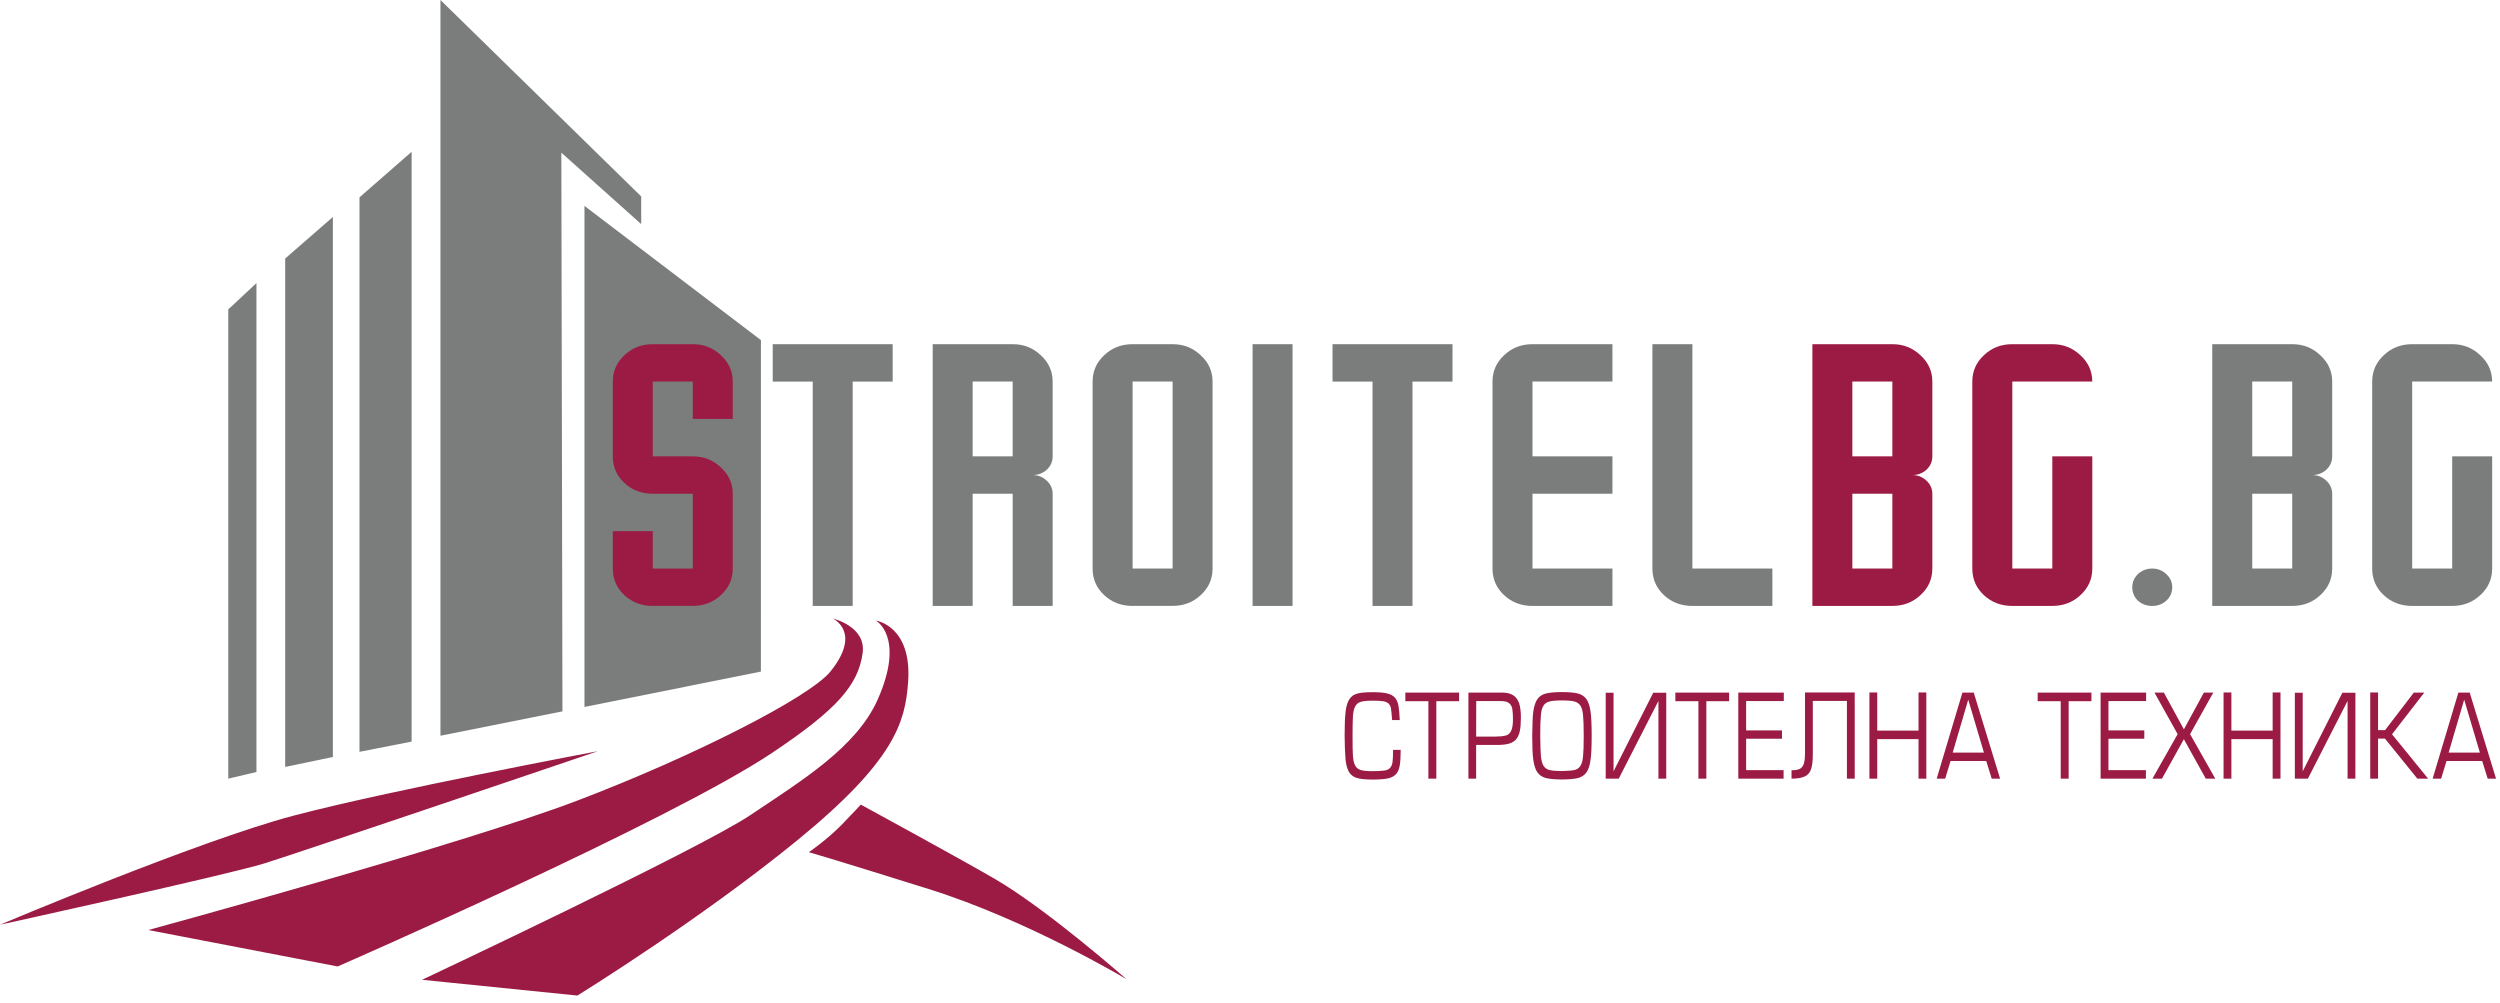
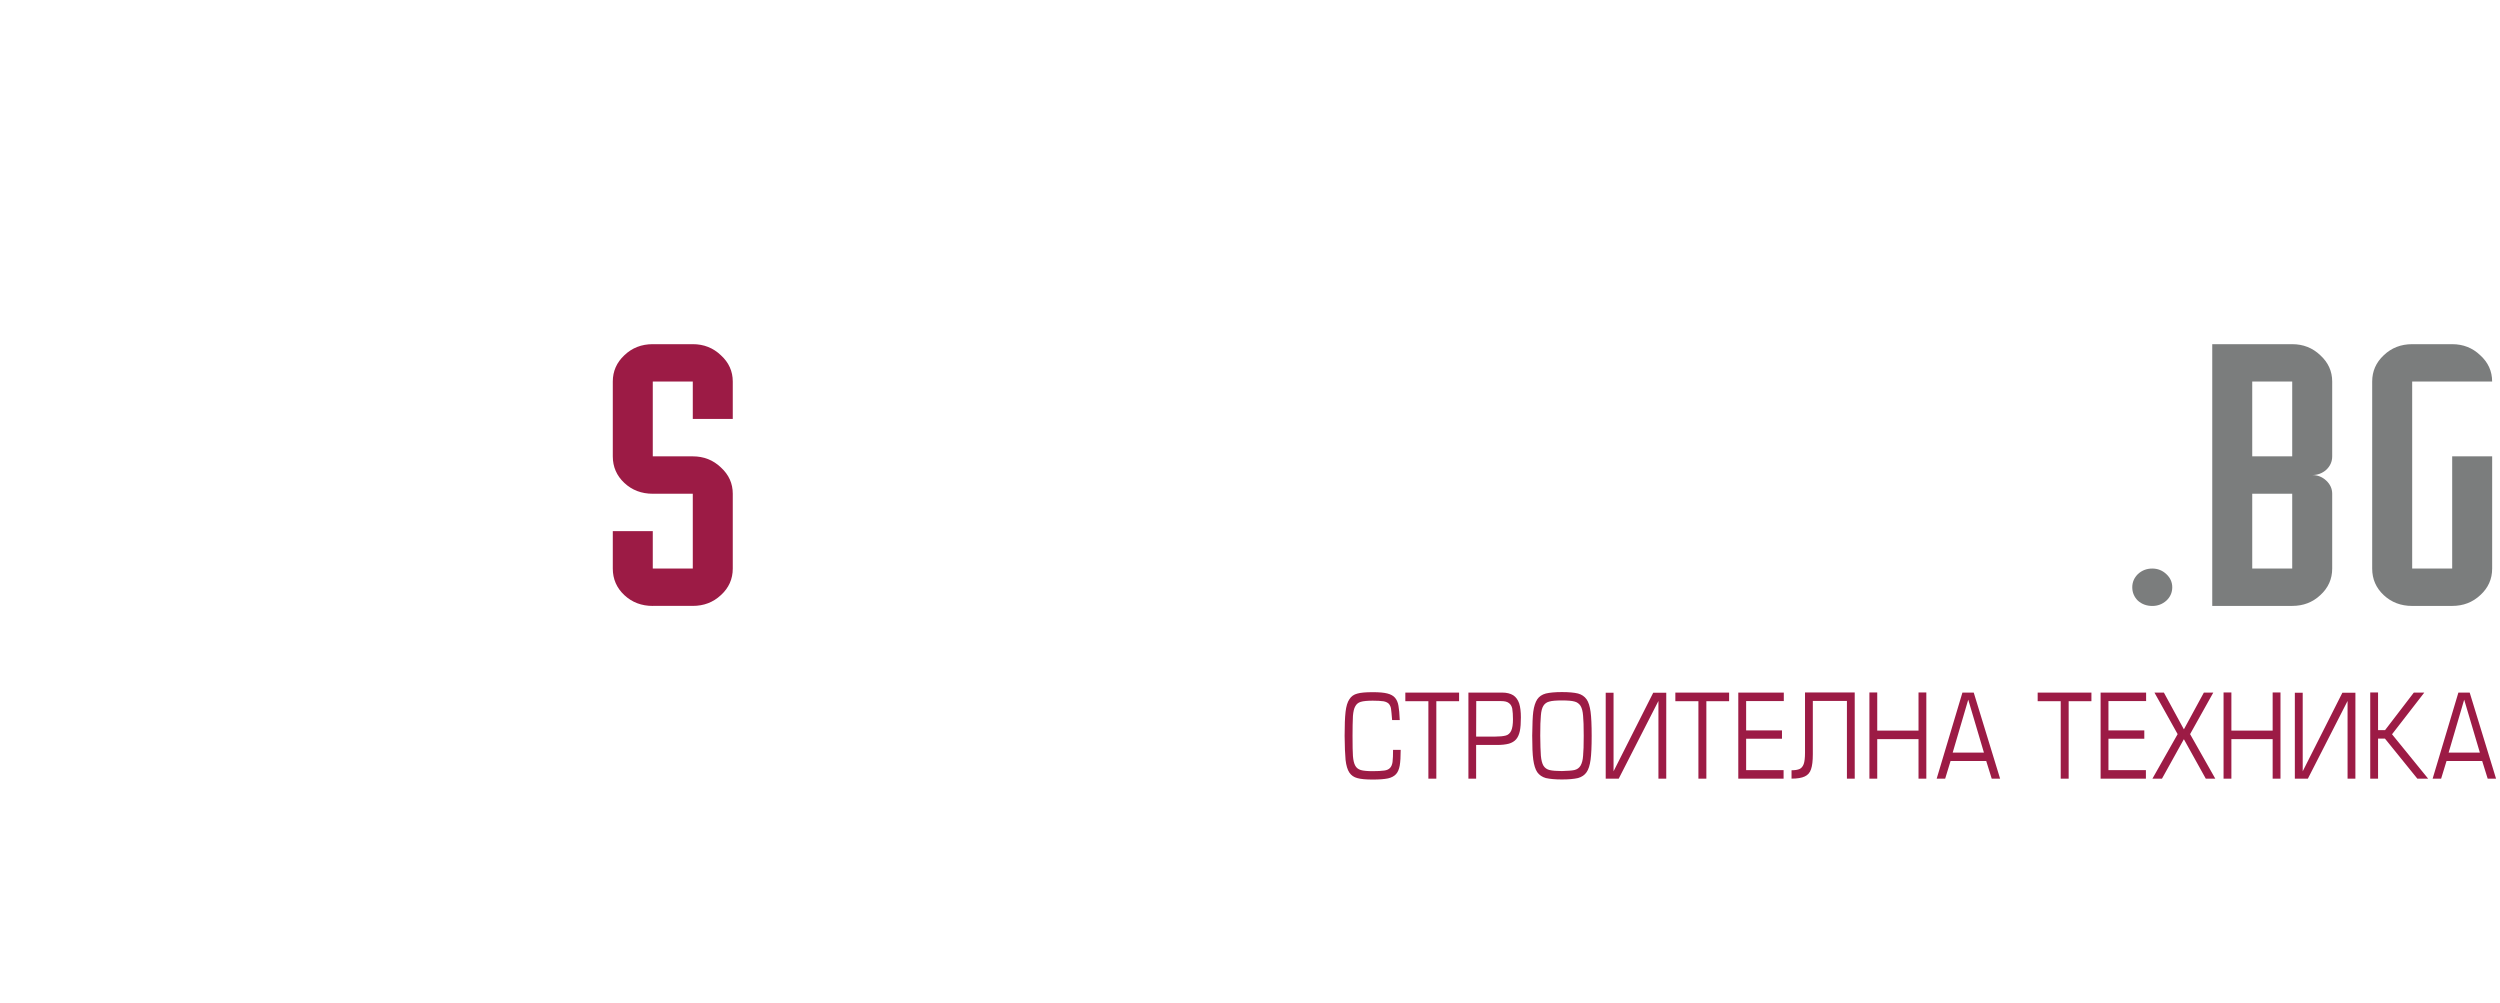
<svg xmlns="http://www.w3.org/2000/svg" version="1.1" id="Layer_1" x="0px" y="0px" width="324px" height="130px" viewBox="0 0 324 130" enable-background="new 0 0 324 130" xml:space="preserve">
-   <path fill="#7B7D7D" d="M75.746,91.621l22.865-4.583l0.003-42.961L75.746,26.684V91.621z M72.894,92.193l-15.812,3.158V0  l26.017,25.458v3.587L72.75,19.788L72.894,92.193z M46.59,97.436V25.574l6.756-5.902v76.438L46.59,97.436z M36.961,99.395V33.503  l6.181-5.383v69.985L36.961,99.395z M29.586,100.912V40.095l3.65-3.408v63.364L29.586,100.912z" />
-   <path fill="#9C1B45" d="M19.219,120.531c0,0,40.581-11.055,55.604-16.774c15.023-5.719,30.111-13.399,32.801-16.729  c4.144-5.137,0.301-6.868,0.301-6.868s4.344,1.007,3.873,4.468c-0.567,4.163-3.325,7.325-11.727,12.939  c-13.362,8.937-56.313,27.686-56.313,27.686L19.219,120.531z M54.698,126.98c0,0,35.992-16.947,42.54-21.338  c6.766-4.537,13.775-8.812,16.518-14.998c3.593-8.117-0.243-10.219-0.243-10.219s4.724,0.663,4.176,8.016  c-0.378,5.06-1.627,10.065-14.341,20.449c-12.714,10.383-28.521,20.135-28.521,20.135L54.698,126.98z M0,119.844  c0,0,25.755-10.885,37.99-14.121c12.232-3.236,39.492-8.369,39.492-8.369S39,110.43,34.251,111.9  C29.502,113.372,0,119.844,0,119.844z M104.832,110.443c0,0,2.338-1.609,4.203-3.51c1.479-1.513,2.526-2.656,2.526-2.656  s12.452,6.779,17.325,9.602c6.803,3.941,17.112,13.03,17.112,13.03s-12.741-7.653-25.643-11.692  C107.463,111.18,104.832,110.443,104.832,110.443z" />
  <path fill="#9C1B45" d="M84.6,78.529c-1.458,0-2.686-0.467-3.684-1.4s-1.498-2.082-1.498-3.445v-4.847H84.6v4.847h5.185V63.99H84.6  c-1.458,0-2.686-0.467-3.684-1.401s-1.498-2.083-1.498-3.446V49.45c0-1.338,0.5-2.474,1.498-3.408  c0.998-0.959,2.227-1.438,3.684-1.438h5.185c1.431,0,2.644,0.48,3.644,1.438c1.025,0.935,1.538,2.07,1.538,3.408v4.846h-5.182V49.45  H84.6v9.693h5.185c1.431,0,2.644,0.48,3.644,1.439c1.025,0.934,1.538,2.07,1.538,3.408v9.693c0,1.36-0.513,2.512-1.538,3.443  c-1,0.936-2.213,1.398-3.644,1.398H84.6V78.529z" />
-   <path fill="#7B7D7D" d="M105.33,78.529V49.452h-5.185v-4.846h15.546v4.846h-5.181v29.077H105.33z M120.877,78.529V44.605h10.365  c1.431,0,2.644,0.48,3.644,1.438c1.025,0.935,1.538,2.07,1.538,3.408v9.693c0,0.682-0.257,1.262-0.771,1.741  c-0.513,0.455-1.118,0.682-1.82,0.682c0.702,0,1.309,0.24,1.82,0.72c0.515,0.48,0.771,1.048,0.771,1.704v14.538h-5.182V63.991  h-5.185v14.538H120.877z M131.241,59.144v-9.693h-5.185v9.693H131.241z M146.787,78.529c-1.458,0-2.688-0.467-3.687-1.4  c-1-0.934-1.498-2.082-1.498-3.445V49.451c0-1.338,0.498-2.474,1.498-3.408c0.998-0.959,2.229-1.438,3.687-1.438h5.182  c1.429,0,2.644,0.48,3.642,1.438c1.027,0.935,1.538,2.07,1.538,3.408v24.232c0,1.36-0.512,2.512-1.538,3.443  c-0.998,0.936-2.213,1.398-3.642,1.398h-5.182V78.529z M151.97,73.684V49.451h-5.182v24.232H151.97L151.97,73.684z M162.334,78.529  V44.605h5.182v33.924H162.334z M177.879,78.529V49.452h-5.185v-4.846h15.55v4.846h-5.185v29.077H177.879z M198.61,78.529  c-1.458,0-2.686-0.467-3.684-1.4c-1-0.934-1.498-2.082-1.498-3.445V49.451c0-1.338,0.498-2.474,1.498-3.408  c0.998-0.959,2.227-1.438,3.684-1.438h10.363v4.846H198.61v9.693h10.363v4.846H198.61v9.693h10.363v4.846H198.61z M219.336,78.529  c-1.458,0-2.688-0.467-3.687-1.4s-1.498-2.082-1.498-3.445V44.605h5.185v29.079h10.365v4.846H219.336L219.336,78.529z" />
-   <path fill="#9C1B45" d="M234.885,78.529V44.605h10.365c1.431,0,2.644,0.48,3.644,1.438c1.025,0.935,1.538,2.07,1.538,3.408v9.693  c0,0.682-0.257,1.262-0.769,1.741c-0.516,0.455-1.121,0.682-1.823,0.682c0.702,0,1.309,0.24,1.823,0.72  c0.512,0.48,0.769,1.048,0.769,1.704v9.692c0,1.361-0.513,2.512-1.538,3.444c-1,0.937-2.213,1.399-3.644,1.399h-10.365V78.529z   M245.249,59.144v-9.693h-5.185v9.693H245.249z M245.249,73.684V63.99h-5.185v9.693H245.249L245.249,73.684z M260.795,78.529  c-1.458,0-2.688-0.467-3.687-1.4c-1-0.934-1.498-2.082-1.498-3.445V49.451c0-1.338,0.498-2.474,1.498-3.408  c0.998-0.959,2.229-1.438,3.687-1.438h5.182c1.429,0,2.646,0.48,3.645,1.438c1.024,0.935,1.538,2.07,1.538,3.408h-10.363v24.232  h5.182V59.143h5.184v14.541c0,1.361-0.515,2.512-1.538,3.444c-0.998,0.935-2.214,1.399-3.645,1.399h-5.183L260.795,78.529  L260.795,78.529z" />
  <path fill="#7B7D7D" d="M277.071,77.848c-0.482-0.479-0.729-1.06-0.729-1.742c0-0.652,0.244-1.223,0.729-1.703  c0.516-0.479,1.137-0.719,1.863-0.719c0.7,0,1.311,0.239,1.821,0.719c0.513,0.48,0.769,1.05,0.769,1.703  c0,0.685-0.256,1.266-0.769,1.742c-0.513,0.455-1.121,0.685-1.821,0.685C278.205,78.529,277.584,78.303,277.071,77.848z" />
  <path fill="#7B7D7D" d="M286.707,78.529V44.605h10.362c1.434,0,2.646,0.48,3.646,1.438c1.022,0.935,1.538,2.07,1.538,3.408v9.693  c0,0.682-0.26,1.262-0.771,1.741c-0.513,0.455-1.121,0.682-1.823,0.682c0.702,0,1.312,0.24,1.823,0.72s0.771,1.048,0.771,1.704  v9.692c0,1.361-0.516,2.512-1.538,3.444c-1,0.937-2.213,1.399-3.646,1.399h-10.362V78.529z M297.071,59.144v-9.693h-5.182v9.693  H297.071z M297.071,73.684V63.99h-5.182v9.693H297.071L297.071,73.684z M312.616,78.529c-1.458,0-2.686-0.467-3.684-1.4  c-1-0.934-1.497-2.082-1.497-3.445V49.451c0-1.338,0.497-2.474,1.497-3.408c0.998-0.959,2.227-1.438,3.684-1.438h5.185  c1.429,0,2.644,0.48,3.642,1.438c1.027,0.935,1.538,2.07,1.538,3.408h-10.363v24.232h5.185V59.143h5.181v14.541  c0,1.361-0.512,2.512-1.538,3.444c-0.998,0.935-2.213,1.399-3.642,1.399h-5.186L312.616,78.529L312.616,78.529z" />
  <path fill="#9C1B45" d="M181.529,97.187c0,0.871-0.043,1.544-0.122,2.023c-0.088,0.487-0.246,0.862-0.482,1.118  c-0.249,0.271-0.599,0.453-1.041,0.554c-0.479,0.098-1.138,0.149-1.977,0.149c-0.9,0-1.563-0.063-1.987-0.186  c-0.45-0.113-0.8-0.354-1.046-0.723c-0.244-0.366-0.405-0.911-0.489-1.637c-0.066-0.705-0.11-1.742-0.123-3.11  c0-1.359,0.039-2.404,0.123-3.128c0.084-0.713,0.244-1.254,0.494-1.622c0.237-0.378,0.582-0.623,1.026-0.734  c0.411-0.122,1.075-0.184,2.002-0.184c0.835,0,1.464,0.056,1.894,0.169c0.45,0.113,0.782,0.303,1.001,0.564  c0.227,0.274,0.372,0.619,0.439,1.037c0.078,0.41,0.134,1.022,0.166,1.84h-0.99c-0.059-0.754-0.105-1.232-0.138-1.438  c-0.023-0.223-0.111-0.432-0.258-0.635c-0.139-0.164-0.368-0.283-0.689-0.354c-0.348-0.054-0.822-0.082-1.425-0.082  c-0.691,0-1.211,0.05-1.552,0.151c-0.332,0.098-0.573,0.299-0.725,0.604c-0.146,0.252-0.242,0.656-0.289,1.221  c-0.035,0.689-0.052,1.555-0.052,2.593c0,1.262,0.017,2.134,0.052,2.61c0.044,0.543,0.143,0.951,0.289,1.222  c0.143,0.284,0.385,0.481,0.725,0.587c0.333,0.098,0.847,0.146,1.552,0.146c0.622,0,1.124-0.027,1.51-0.082  c0.327-0.047,0.568-0.158,0.729-0.334c0.166-0.17,0.276-0.425,0.327-0.769c0.049-0.39,0.067-0.914,0.067-1.574h0.989V97.187z   M189.099,89.759h-6.968v1.118h2.987v10.037h1.03V90.877h2.949L189.099,89.759L189.099,89.759z M197.107,92.967  c0-0.725-0.071-1.327-0.221-1.805c-0.167-0.477-0.421-0.828-0.766-1.053c-0.372-0.233-0.858-0.352-1.458-0.352h-4.356v11.154h1.001  v-4.365h2.728c0.595,0,1.104-0.057,1.524-0.168c0.393-0.117,0.705-0.307,0.931-0.566c0.221-0.257,0.384-0.613,0.482-1.068  C197.064,94.299,197.107,93.709,197.107,92.967 M196.081,93.203c0,0.682-0.079,1.185-0.232,1.504  c-0.154,0.328-0.389,0.537-0.701,0.619c-0.344,0.091-0.807,0.135-1.385,0.135h-2.455l0.013-4.6h3.227  c0.46,0,0.792,0.082,1.002,0.252c0.221,0.153,0.367,0.395,0.438,0.719C196.05,92.225,196.081,92.683,196.081,93.203 M206.28,95.361  c0-1.396-0.048-2.434-0.14-3.111c-0.099-0.729-0.272-1.27-0.521-1.622c-0.266-0.37-0.634-0.619-1.107-0.749  c-0.499-0.123-1.192-0.186-2.086-0.186c-0.876,0-1.572,0.063-2.087,0.186c-0.491,0.132-0.863,0.383-1.109,0.749  c-0.249,0.376-0.423,0.917-0.521,1.622c-0.074,0.557-0.118,1.588-0.135,3.095c0,1.388,0.043,2.418,0.135,3.095  c0.1,0.725,0.272,1.271,0.521,1.639c0.262,0.367,0.631,0.619,1.109,0.756c0.534,0.121,1.229,0.184,2.087,0.184  s1.556-0.063,2.086-0.184c0.49-0.139,0.858-0.391,1.107-0.756c0.249-0.352,0.424-0.893,0.521-1.621  C206.232,97.793,206.28,96.763,206.28,95.361 M205.25,95.363c0,1.184-0.026,2.055-0.083,2.609c-0.038,0.525-0.146,0.943-0.327,1.254  c-0.177,0.299-0.44,0.487-0.798,0.571c-0.292,0.067-0.83,0.11-1.617,0.131c-0.705,0-1.24-0.044-1.604-0.131  c-0.344-0.084-0.61-0.272-0.795-0.571c-0.166-0.283-0.277-0.713-0.329-1.285c-0.043-0.588-0.07-1.453-0.082-2.596  c0-1.197,0.027-2.066,0.082-2.609c0.04-0.563,0.15-0.988,0.329-1.271c0.178-0.283,0.443-0.47,0.795-0.55  c0.302-0.09,0.836-0.137,1.604-0.137c0.767,0,1.306,0.047,1.617,0.137c0.338,0.08,0.604,0.271,0.798,0.564  c0.182,0.313,0.289,0.734,0.327,1.271C205.223,93.294,205.25,94.162,205.25,95.363 M215.947,89.775h-1.687l-5.144,10.187V89.775  H208.1v11.137h1.688l5.145-10.067v10.067h1.013L215.947,89.775L215.947,89.775z M224.094,89.759h-6.969v1.118h2.989v10.037h1.03  V90.877h2.948L224.094,89.759L224.094,89.759z M231.181,89.759h-5.899v11.153h5.871v-1.104h-4.854v-4.064h4.646v-1.088h-4.646  v-3.795h4.882V89.759z M240.372,89.742h-6.443v7.828c0,0.646-0.057,1.131-0.167,1.45c-0.123,0.322-0.302,0.535-0.534,0.64  c-0.242,0.11-0.59,0.166-1.045,0.166v1.086c0.749,0,1.317-0.094,1.715-0.284c0.403-0.187,0.672-0.496,0.812-0.938  c0.154-0.431,0.232-1.076,0.232-1.938v-6.908h4.419v10.068h1.013L240.372,89.742L240.372,89.742z M249.652,89.742h-1.012v4.947  h-5.35v-4.947h-1.015v11.17h1.015v-5.119h5.35v5.119h1.012V89.742z M255.796,89.759h-1.466l-3.336,11.153h1.101l0.699-2.289h4.62  l0.712,2.289h1.087L255.796,89.759z M253.07,97.535l2.014-6.858l2.032,6.858H253.07z M271.05,89.759h-6.968v1.118h2.987v10.037h1.03  V90.877h2.949L271.05,89.759L271.05,89.759z M278.136,89.759h-5.898v11.153h5.871v-1.104h-4.854v-4.064h4.647v-1.088h-4.647v-3.795  h4.882L278.136,89.759L278.136,89.759z M283.836,95.143l3.007-5.384h-1.221l-2.59,4.765l-2.593-4.765h-1.223l3.005,5.384  l-3.267,5.77h1.238l2.838-5.114l2.839,5.114h1.231L283.836,95.143z M295.551,89.742h-1.015v4.947h-5.348v-4.947h-1.015v11.17h1.015  v-5.119h5.348v5.119h1.015V89.742z M305.261,89.775h-1.688l-5.142,10.187V89.775h-1.019v11.137h1.69l5.143-10.067v10.067h1.014  L305.261,89.775L305.261,89.775z M310.006,95.162l4.184-5.403h-1.358l-3.729,4.866h-0.907v-4.883h-1.014v11.17h1.014v-5.186h0.896  l4.195,5.186h1.398L310.006,95.162z M320.072,89.759h-1.465l-3.337,11.153h1.101l0.7-2.289h4.619l0.714,2.289h1.084L320.072,89.759z   M317.343,97.535l2.016-6.858l2.031,6.858H317.343z" />
</svg>